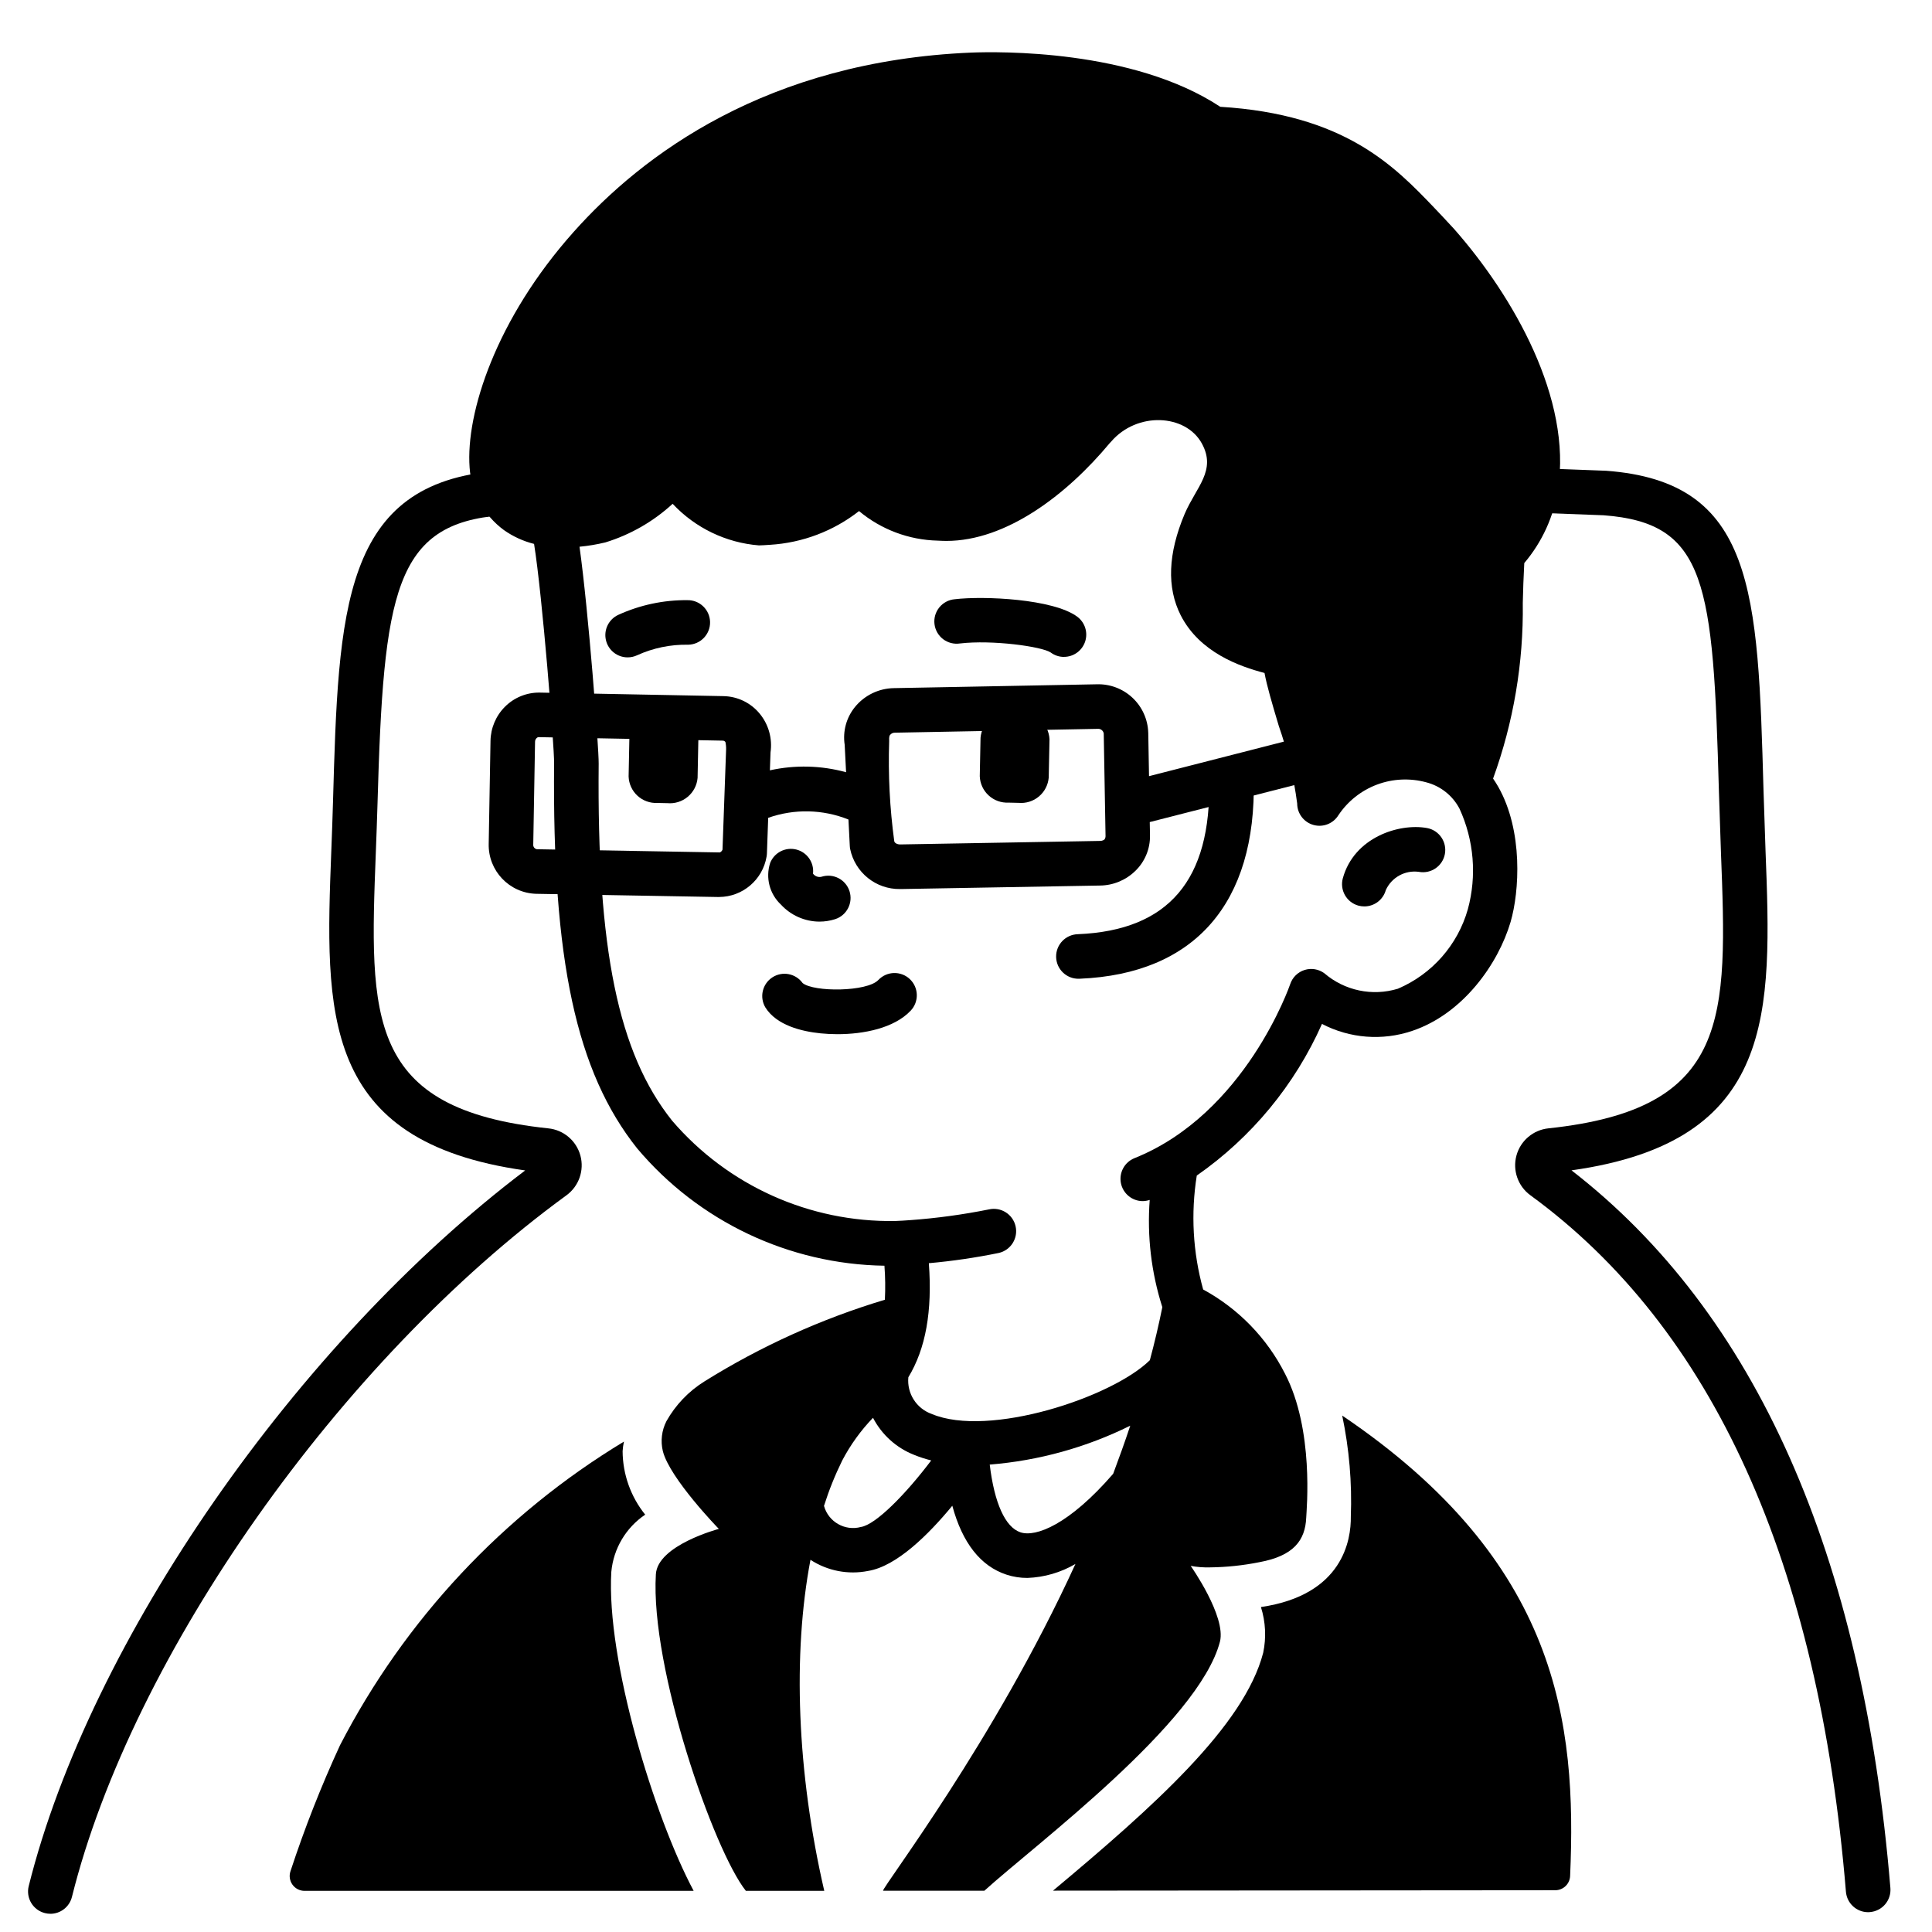
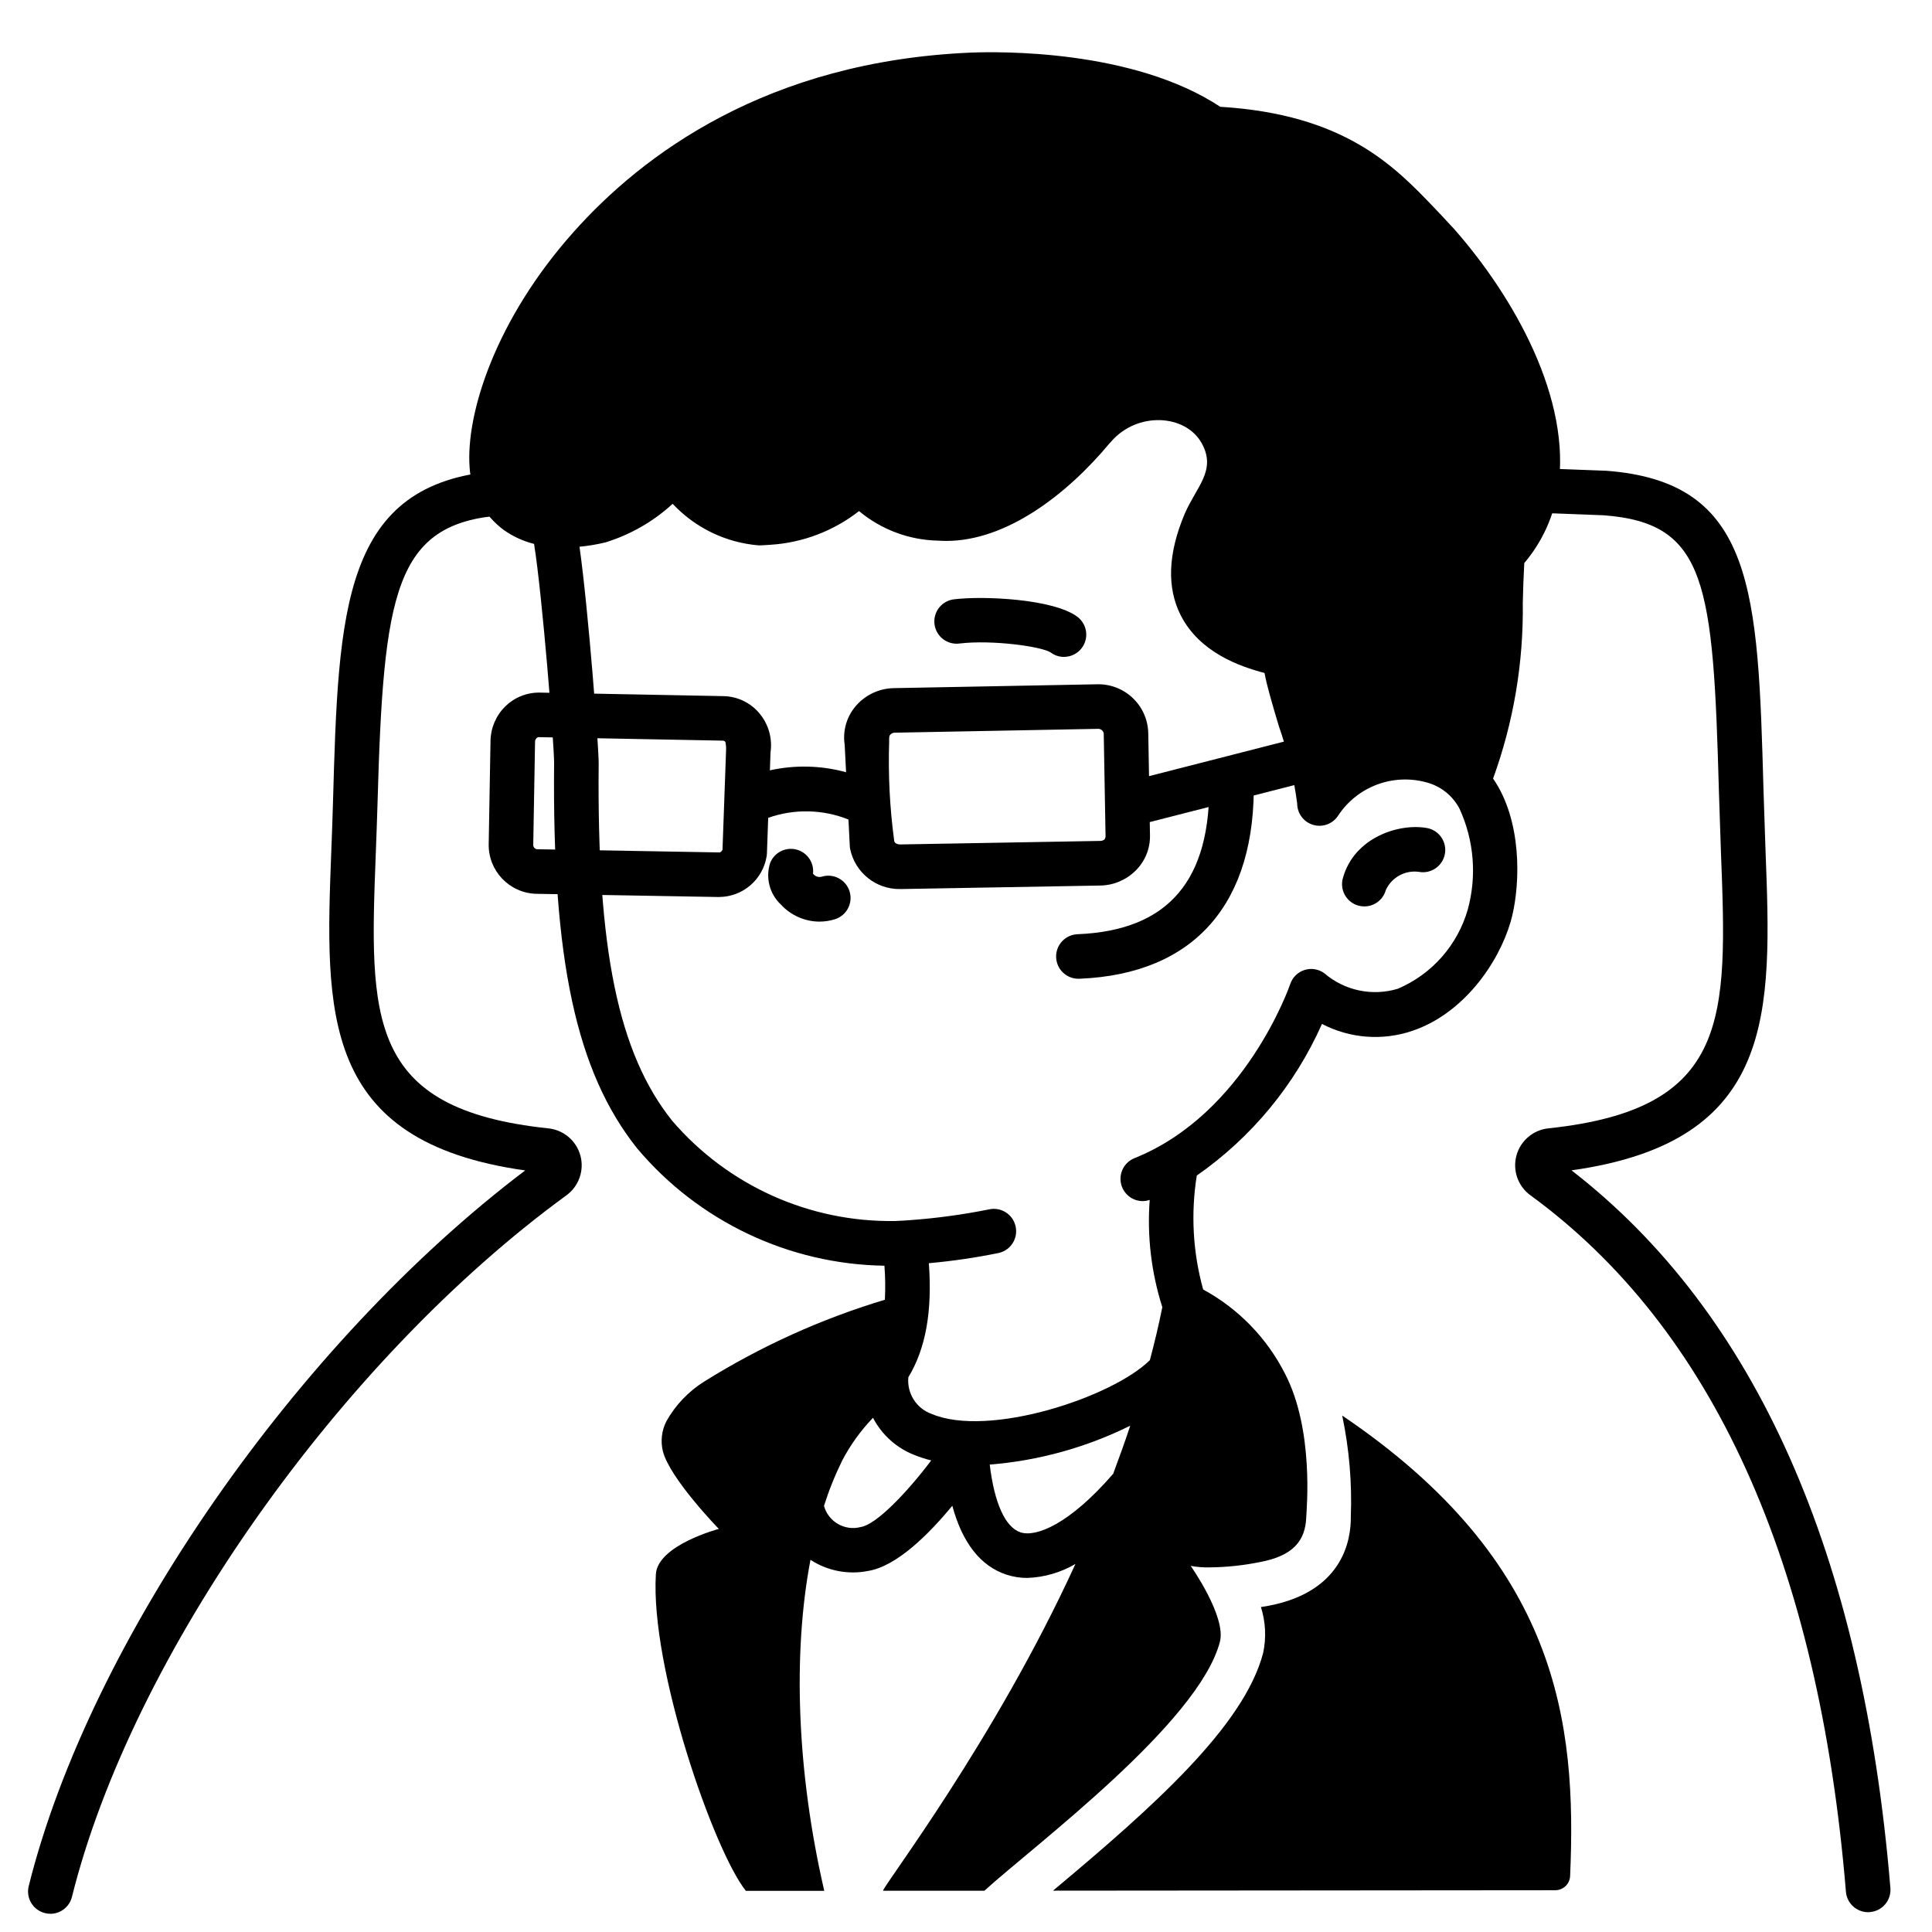
<svg xmlns="http://www.w3.org/2000/svg" width="800px" height="800px" version="1.1" viewBox="144 144 512 512">
  <defs>
    <clipPath id="a">
      <path d="m151 268h148v383.9h-148z" />
    </clipPath>
  </defs>
-   <path d="m422.13 339.89-0.207 10.184c-0.168 1.949-1.102 3.75-2.602 5.004-1.496 1.254-3.434 1.863-5.379 1.688l-2.676-0.062c-1.941 0.094-3.84-0.594-5.269-1.91-1.434-1.312-2.277-3.144-2.348-5.09l0.203-10.184v0.004c0.336-4.031 3.871-7.023 7.898-6.691l2.672 0.055h0.004c4.051-0.172 7.488 2.953 7.703 7.004z" />
-   <path d="m329.07 339.97-0.203 10.184c-0.168 1.949-1.105 3.75-2.606 5.004-1.496 1.254-3.434 1.863-5.383 1.688l-2.668-0.055c-1.941 0.094-3.84-0.594-5.273-1.91s-2.277-3.148-2.348-5.094l0.203-10.184v0.004c0.344-4.027 3.875-7.019 7.902-6.691l2.668 0.055c4.055-0.172 7.488 2.953 7.707 7z" />
  <path d="m361.14 388.24c-3.879-0.027-7.57-1.664-10.195-4.523-3.004-2.812-4.113-7.106-2.848-11.02 1.086-2.758 4.047-4.281 6.922-3.566 2.875 0.719 4.773 3.453 4.438 6.394 0.508 0.699 1.383 1.027 2.223 0.832 3.106-1.008 6.434 0.691 7.441 3.793 1.004 3.102-0.691 6.434-3.797 7.441-1.352 0.434-2.762 0.652-4.184 0.648z" />
  <path d="m425.98 318.09c-1.277 0.004-2.523-0.41-3.543-1.18-2.363-1.574-15.438-3.394-24.059-2.383-1.578 0.234-3.184-0.18-4.453-1.148-1.27-0.973-2.09-2.414-2.277-4-0.188-1.586 0.277-3.18 1.285-4.418 1.008-1.238 2.477-2.016 4.066-2.156 7.711-0.922 26.172-0.094 32.508 4.644 2.031 1.527 2.859 4.18 2.059 6.594-0.805 2.41-3.062 4.035-5.602 4.035z" />
-   <path d="m310.34 318.21c-2.773 0.008-5.18-1.918-5.777-4.629-0.602-2.711 0.77-5.473 3.289-6.637 5.742-2.621 11.992-3.953 18.305-3.894 3.258-0.062 5.953 2.527 6.019 5.789 0.062 3.258-2.527 5.953-5.789 6.019-4.676-0.094-9.312 0.863-13.566 2.805-0.777 0.359-1.625 0.547-2.481 0.547z" />
-   <path d="m365.92 418.07c-1.488 0-2.977-0.074-4.457-0.223-5.047-0.516-11.684-2.125-14.645-6.887-1.602-2.723-0.781-6.219 1.863-7.945 2.644-1.723 6.176-1.059 8.02 1.504 2.945 2.422 17.074 2.363 20.074-0.82v0.004c2.242-2.367 5.981-2.465 8.348-0.223 2.367 2.246 2.465 5.984 0.219 8.352-4.387 4.652-12.445 6.238-19.422 6.238z" />
  <path d="m429.91 403.38c-3.262 0.066-5.961-2.519-6.027-5.781-0.066-3.262 2.519-5.957 5.781-6.027 24.008-1.004 35.367-14.34 34.777-40.77-0.07-3.258 2.512-5.957 5.769-6.031h0.137c3.211 0 5.832 2.562 5.902 5.773 0.734 32.789-15.633 51.562-46.086 52.828z" />
  <g clip-path="url(#a)">
    <path d="m157.34 651.17c-0.484 0-0.965-0.062-1.434-0.18-3.16-0.789-5.086-3.992-4.297-7.152 16.191-64.984 71.133-143.95 131.57-189.66-54.332-7.648-53.023-41.797-51.379-84.727 0.156-4.133 0.324-8.402 0.445-12.805 1.441-51.059 2.391-84.793 43.855-87.855v0.004c3.25-0.242 6.082 2.199 6.324 5.453 0.238 3.25-2.203 6.082-5.457 6.32-28.441 2.102-31.344 20.387-32.922 76.41-0.125 4.441-0.293 8.75-0.449 12.93-1.676 43.871-2.617 68.02 45.699 73.121 4.059 0.406 7.445 3.277 8.516 7.211 1.066 3.938-0.402 8.125-3.695 10.527-59.992 43.738-115.11 121.93-131.05 185.93-0.652 2.633-3.016 4.481-5.727 4.481z" />
  </g>
  <path d="m639.07 650.75c-3.07 0-5.625-2.356-5.879-5.414-7.219-87.281-35.355-149.38-83.625-184.58-3.289-2.402-4.758-6.586-3.695-10.52 1.066-3.934 4.449-6.801 8.5-7.215 48.309-5.117 47.383-29.262 45.699-73.121-0.156-4.18-0.539-16.137-0.539-16.137-1.539-55.18-3.199-71.176-30.566-73.211l-18.348-0.691h0.004c-3.262-0.121-5.805-2.867-5.68-6.125 0.121-3.262 2.863-5.805 6.125-5.684l18.559 0.703c39.434 2.91 40.242 31.945 41.723 84.656 0 0 0.395 11.883 0.535 16.016 1.645 42.934 2.953 77.094-51.418 84.727 48.758 37.742 77.18 101.7 84.508 190.19v0.004c0.129 1.559-0.367 3.106-1.379 4.301-1.012 1.195-2.457 1.941-4.019 2.07-0.176 0.027-0.34 0.035-0.504 0.035z" />
  <path d="m511.85 302.91c-0.199 0-0.395 0-0.605-0.031-0.648-0.062-15.922-1.762-22.723-13.902-1.594-2.844-0.582-6.445 2.262-8.039 2.848-1.594 6.445-0.582 8.039 2.266 3.773 6.742 13.523 7.918 13.621 7.93 3.125 0.324 5.445 3.035 5.289 6.168-0.16 3.137-2.742 5.602-5.883 5.609z" />
  <path d="m497.19 343.32c-0.809-3.16-4.023-5.066-7.18-4.258l-41.508 10.629-0.203-11.531-0.004-0.004c-0.109-3.519-1.613-6.848-4.184-9.25-2.57-2.406-5.992-3.688-9.508-3.562l-53.668 1.016c-4.027 0.051-7.82 1.883-10.363 5.004-2.281 2.801-3.269 6.438-2.723 10.008l0.371 7.277c-6.59-1.809-13.52-1.98-20.191-0.504l0.168-4.754c0.531-3.66-0.5-7.371-2.844-10.234-2.356-2.891-5.863-4.598-9.594-4.676l-48.727-0.938c-3.445-0.051-6.762 1.297-9.199 3.734-2.418 2.41-3.797 5.672-3.844 9.086l-0.477 27.23c-0.18 7.133 5.441 13.066 12.574 13.273l48.242 0.848h0.223l0.004-0.004c6.238-0.031 11.551-4.543 12.594-10.691 0.055-0.281 0.082-0.562 0.094-0.844l0.336-9.445h-0.004c6.91-2.438 14.473-2.277 21.273 0.449l0.355 6.992c0.012 0.281 0.047 0.562 0.102 0.84 1.297 6.234 6.832 10.676 13.203 10.594h0.25l52.781-0.93c3.492-0.043 6.828-1.43 9.324-3.867 2.551-2.461 3.961-5.871 3.898-9.41l-0.062-3.543 44.223-11.309h-0.004c1.531-0.387 2.84-1.367 3.644-2.723 0.801-1.359 1.023-2.981 0.625-4.504zm-161.72 25.852c-0.164 0.438-0.613 0.816-0.93 0.73l-48.246-0.848v0.004c-0.609-0.094-1.039-0.648-0.977-1.262l0.477-27.23v0.004c0-0.355 0.141-0.695 0.391-0.941 0.16-0.184 0.391-0.289 0.637-0.277l48.734 0.926c0.27 0.008 0.523 0.141 0.68 0.359 0.145 0.645 0.207 1.305 0.188 1.969zm101.19-2.668c-0.387 0.262-0.852 0.387-1.316 0.352l-52.781 0.93c-0.789 0-1.465-0.359-1.574-0.848v0.004c-1.195-8.789-1.645-17.66-1.348-26.523 0-0.281-0.094-1.242 0.211-1.625h0.004c0.305-0.406 0.793-0.641 1.305-0.625l53.672-1.016h0.035c0.777-0.09 1.492 0.441 1.633 1.211l0.48 27.227c0 0.332-0.113 0.656-0.32 0.914z" />
-   <path d="m306.01 560.51c0.578-6.125 3.871-11.672 8.973-15.113-3.836-4.766-5.945-10.688-5.984-16.805 0.051-0.863 0.168-1.719 0.355-2.559-32.023 19.371-58.066 47.227-75.25 80.477-5.012 10.875-9.398 22.027-13.133 33.406-0.398 1.199-0.199 2.519 0.543 3.547 0.738 1.027 1.926 1.633 3.191 1.633h103.12c-10.406-19.484-23.199-61.164-21.82-84.586z" />
  <path d="m467.3 579.05c1.691-6.691-7.754-20.074-7.754-20.074 1.688 0.312 3.402 0.445 5.117 0.395 4.402-0.051 8.789-0.512 13.105-1.379 8.973-1.652 12.164-5.707 12.398-11.887 0.078-2.047 2.121-23.141-5.629-38.062v0.004c-4.797-9.465-12.363-17.25-21.688-22.316-2.727-9.828-3.301-20.125-1.691-30.191 14.516-10.121 25.992-24.016 33.18-40.188 7.379 3.848 16.008 4.516 23.891 1.852 13.5-4.527 22.828-17.789 26.098-28.891 2.32-7.988 3.387-24.09-3.305-35.855-0.395-0.707-0.867-1.418-1.34-2.125v-0.004c5.418-14.914 8.086-30.691 7.871-46.562 0.078-3.387 0.195-6.887 0.395-10.547 4.727-5.57 7.82-12.34 8.934-19.562 3.738-23.891-11.77-51.09-27.551-69-1.301-1.457-5.273-5.629-5.273-5.629-10.586-11.059-23.734-24.719-56.68-26.727-23.184-15.309-58.922-14.637-66.008-14.363-54.16 2.281-87.18 27.121-105.37 47.547-20.508 22.984-28.613 47.941-27.551 62.426 0.445 6.59 3.773 12.652 9.094 16.57 2.414 1.703 5.121 2.941 7.988 3.66 2.203 13.656 5.352 53.648 5.312 58.094-0.512 52.23 5.863 81.828 22.004 102.1 16.312 19.363 40.219 30.707 65.535 31.094 0.23 3 0.27 6.012 0.117 9.016-16.832 5.059-32.914 12.34-47.824 21.648-4.191 2.613-7.656 6.238-10.074 10.547-1.246 2.441-1.582 5.246-0.945 7.91 1.812 7.242 14.84 20.625 14.84 20.625s-16.254 4.289-16.688 12.043c-1.496 24.836 15.352 73.211 23.852 83.875h20.777c-7.273-31.488-8.387-62.855-3.656-87.734v0.004c4.508 2.945 9.992 4.004 15.27 2.953 7.559-1.219 16.059-9.684 22.316-17.277 2.676 9.879 7.519 16.02 14.367 18.262 1.793 0.586 3.668 0.879 5.551 0.867 4.481-0.168 8.848-1.441 12.715-3.703-21.492 46.996-50.984 85.332-50.984 86.594h26.855c13.344-12.121 56.836-44.477 62.426-66.008zm-95.133-30.387c-4.25 1.152-8.629-1.344-9.801-5.586 1.309-4.133 2.926-8.16 4.84-12.047 2.168-4.129 4.91-7.934 8.148-11.297 2.336 4.5 6.223 7.996 10.941 9.84 1.461 0.594 2.961 1.078 4.488 1.457-6.652 8.816-14.645 17.004-18.617 17.633zm18.734-29.953c-4.043-1.441-6.59-5.445-6.18-9.719 4.606-7.598 6.375-17.477 5.434-30.23 6.223-0.555 12.414-1.461 18.535-2.715 3.188-0.73 5.176-3.902 4.449-7.086-0.727-3.184-3.898-5.176-7.086-4.449-6.875 1.379-13.828 2.328-20.82 2.836-0.355 0.039-3.465 0.234-3.977 0.234-22.695 0.383-44.383-9.371-59.156-26.605-14.289-17.949-19.918-45.383-19.445-94.621 0.039-4.172-2.676-40.344-5.078-57.465 2.309-0.219 4.598-0.602 6.852-1.145 6.629-2.039 12.723-5.535 17.828-10.23 5.984 6.391 14.141 10.324 22.867 11.02 0.234 0 2.203-0.078 2.953-0.156 8.582-0.523 16.805-3.637 23.578-8.938 5.856 4.891 13.195 7.648 20.82 7.832 0.789 0.039 1.535 0.078 2.32 0.078 15.797 0 31.801-12.105 43.297-25.926 0.109-0.125 0.23-0.234 0.348-0.363 6.887-8.043 19.785-7.367 24.07 0.477 3.914 7.168-1.484 11.465-4.578 18.688-4.41 10.469-4.762 19.484-1.023 26.844 5.039 9.879 15.703 13.578 22.199 15.273 0.629 3.387 1.93 7.832 3.777 14.012 2.332 6.676 3.965 13.574 4.883 20.586v0.078c0.035 2.629 1.809 4.918 4.344 5.609 2.535 0.695 5.227-0.371 6.598-2.617 2.473-3.695 6.043-6.527 10.211-8.086 4.164-1.562 8.715-1.773 13.012-0.613 3.812 0.973 7.031 3.519 8.855 7.008 3.836 8.348 4.617 17.781 2.203 26.648-2.68 9.457-9.496 17.199-18.539 21.055-6.766 2.059-14.117 0.516-19.484-4.094-1.512-1.113-3.465-1.438-5.258-0.871-1.789 0.57-3.199 1.961-3.793 3.746-0.117 0.355-11.887 34.363-41.289 46.129-2.609 1.059-4.109 3.812-3.582 6.574 0.527 2.766 2.934 4.777 5.746 4.801 0.645-0.008 1.281-0.113 1.891-0.312-0.719 9.598 0.418 19.246 3.344 28.418-0.945 4.684-2.047 9.367-3.305 14.051-10.035 9.879-42.707 20.625-57.82 14.246zm48.098 15.863c-11.691 13.5-20.508 16.848-24.562 15.508-4.055-1.34-6.926-7.793-8.148-17.949h0.004c12.953-1.043 25.59-4.539 37.234-10.312-1.418 4.293-2.953 8.543-4.527 12.754z" />
  <path d="m499.7 519.14c1.852 8.809 2.621 17.812 2.281 26.805 0.082 6.027-2 20.738-23.789 23.934l-0.023 0.035v0.004c1.23 3.91 1.434 8.07 0.59 12.082-5.043 19.426-29.219 40.898-55.699 63.043l133.1-0.113c2.106 0 3.84-1.652 3.938-3.758 1.781-40.699-3.047-83.273-60.395-122.03z" />
  <path d="m505.57 384.21c-0.531 0-1.062-0.07-1.574-0.207-1.512-0.418-2.797-1.414-3.57-2.777-0.773-1.363-0.977-2.977-0.559-4.484 2.977-10.812 14.855-14.645 22.305-13.305 3.207 0.59 5.328 3.672 4.738 6.879-0.594 3.207-3.672 5.328-6.879 4.734-3.672-0.508-7.238 1.457-8.777 4.828-0.707 2.555-3.031 4.328-5.684 4.332z" />
</svg>